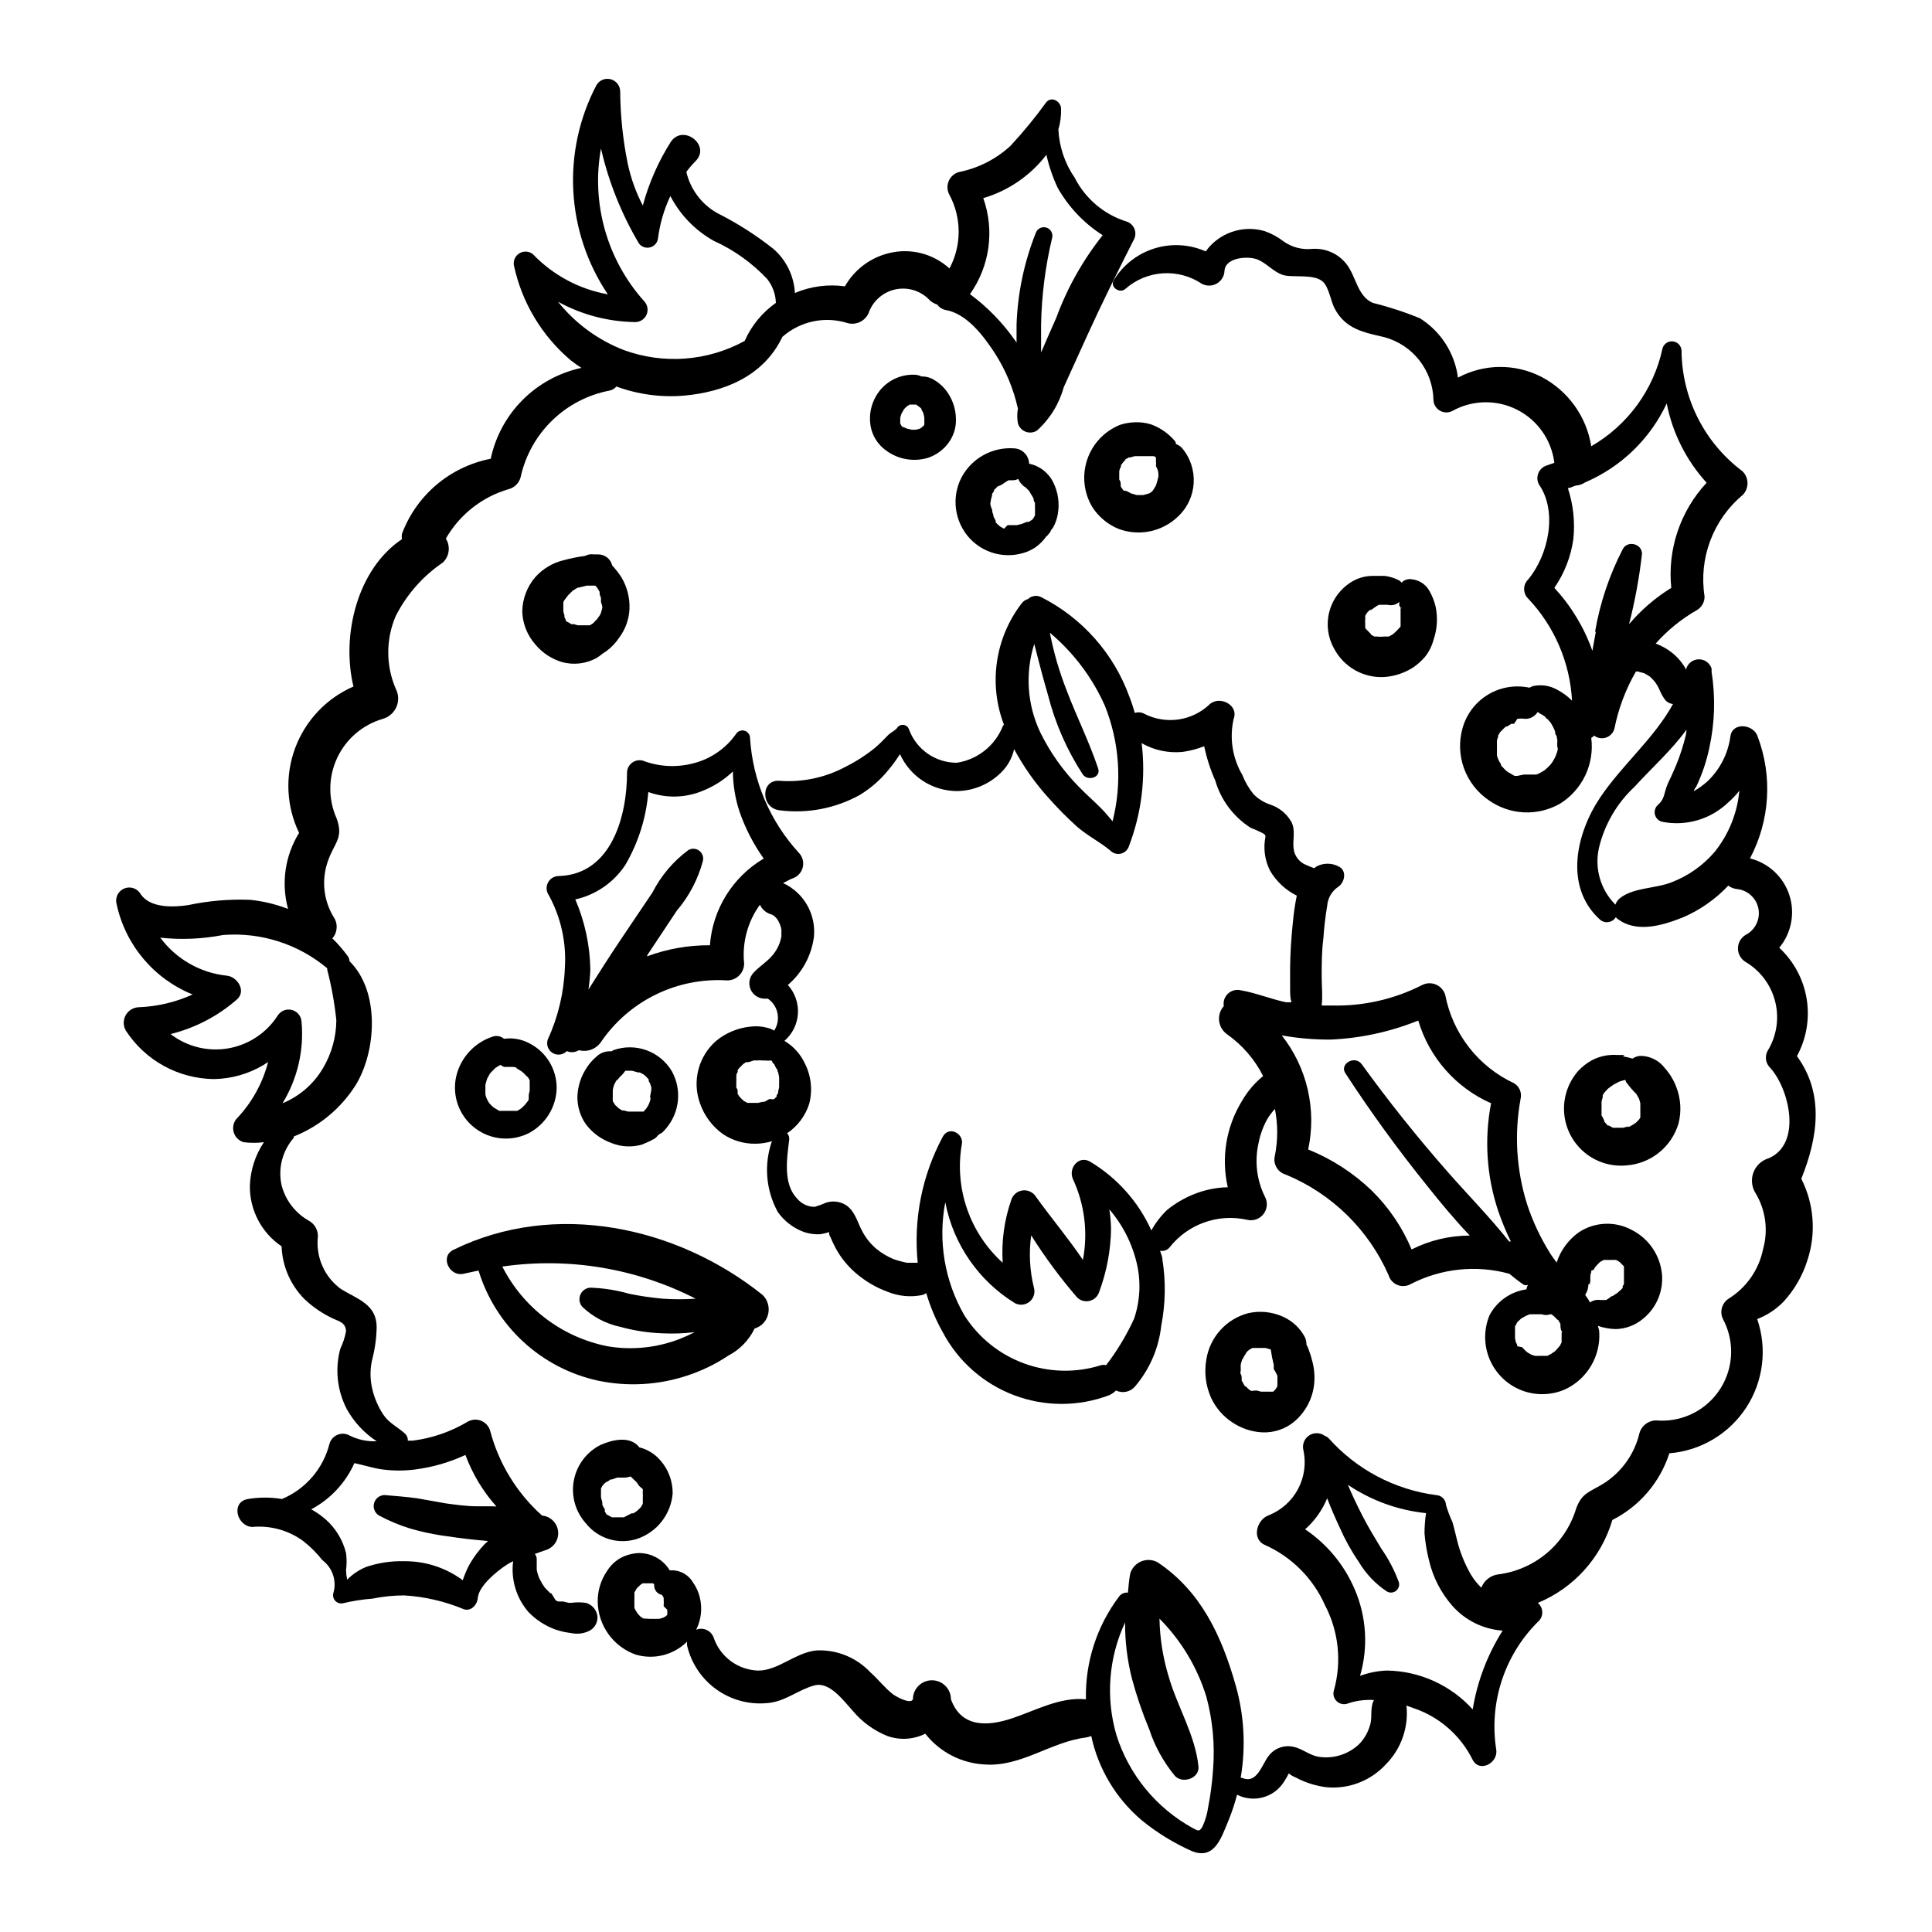
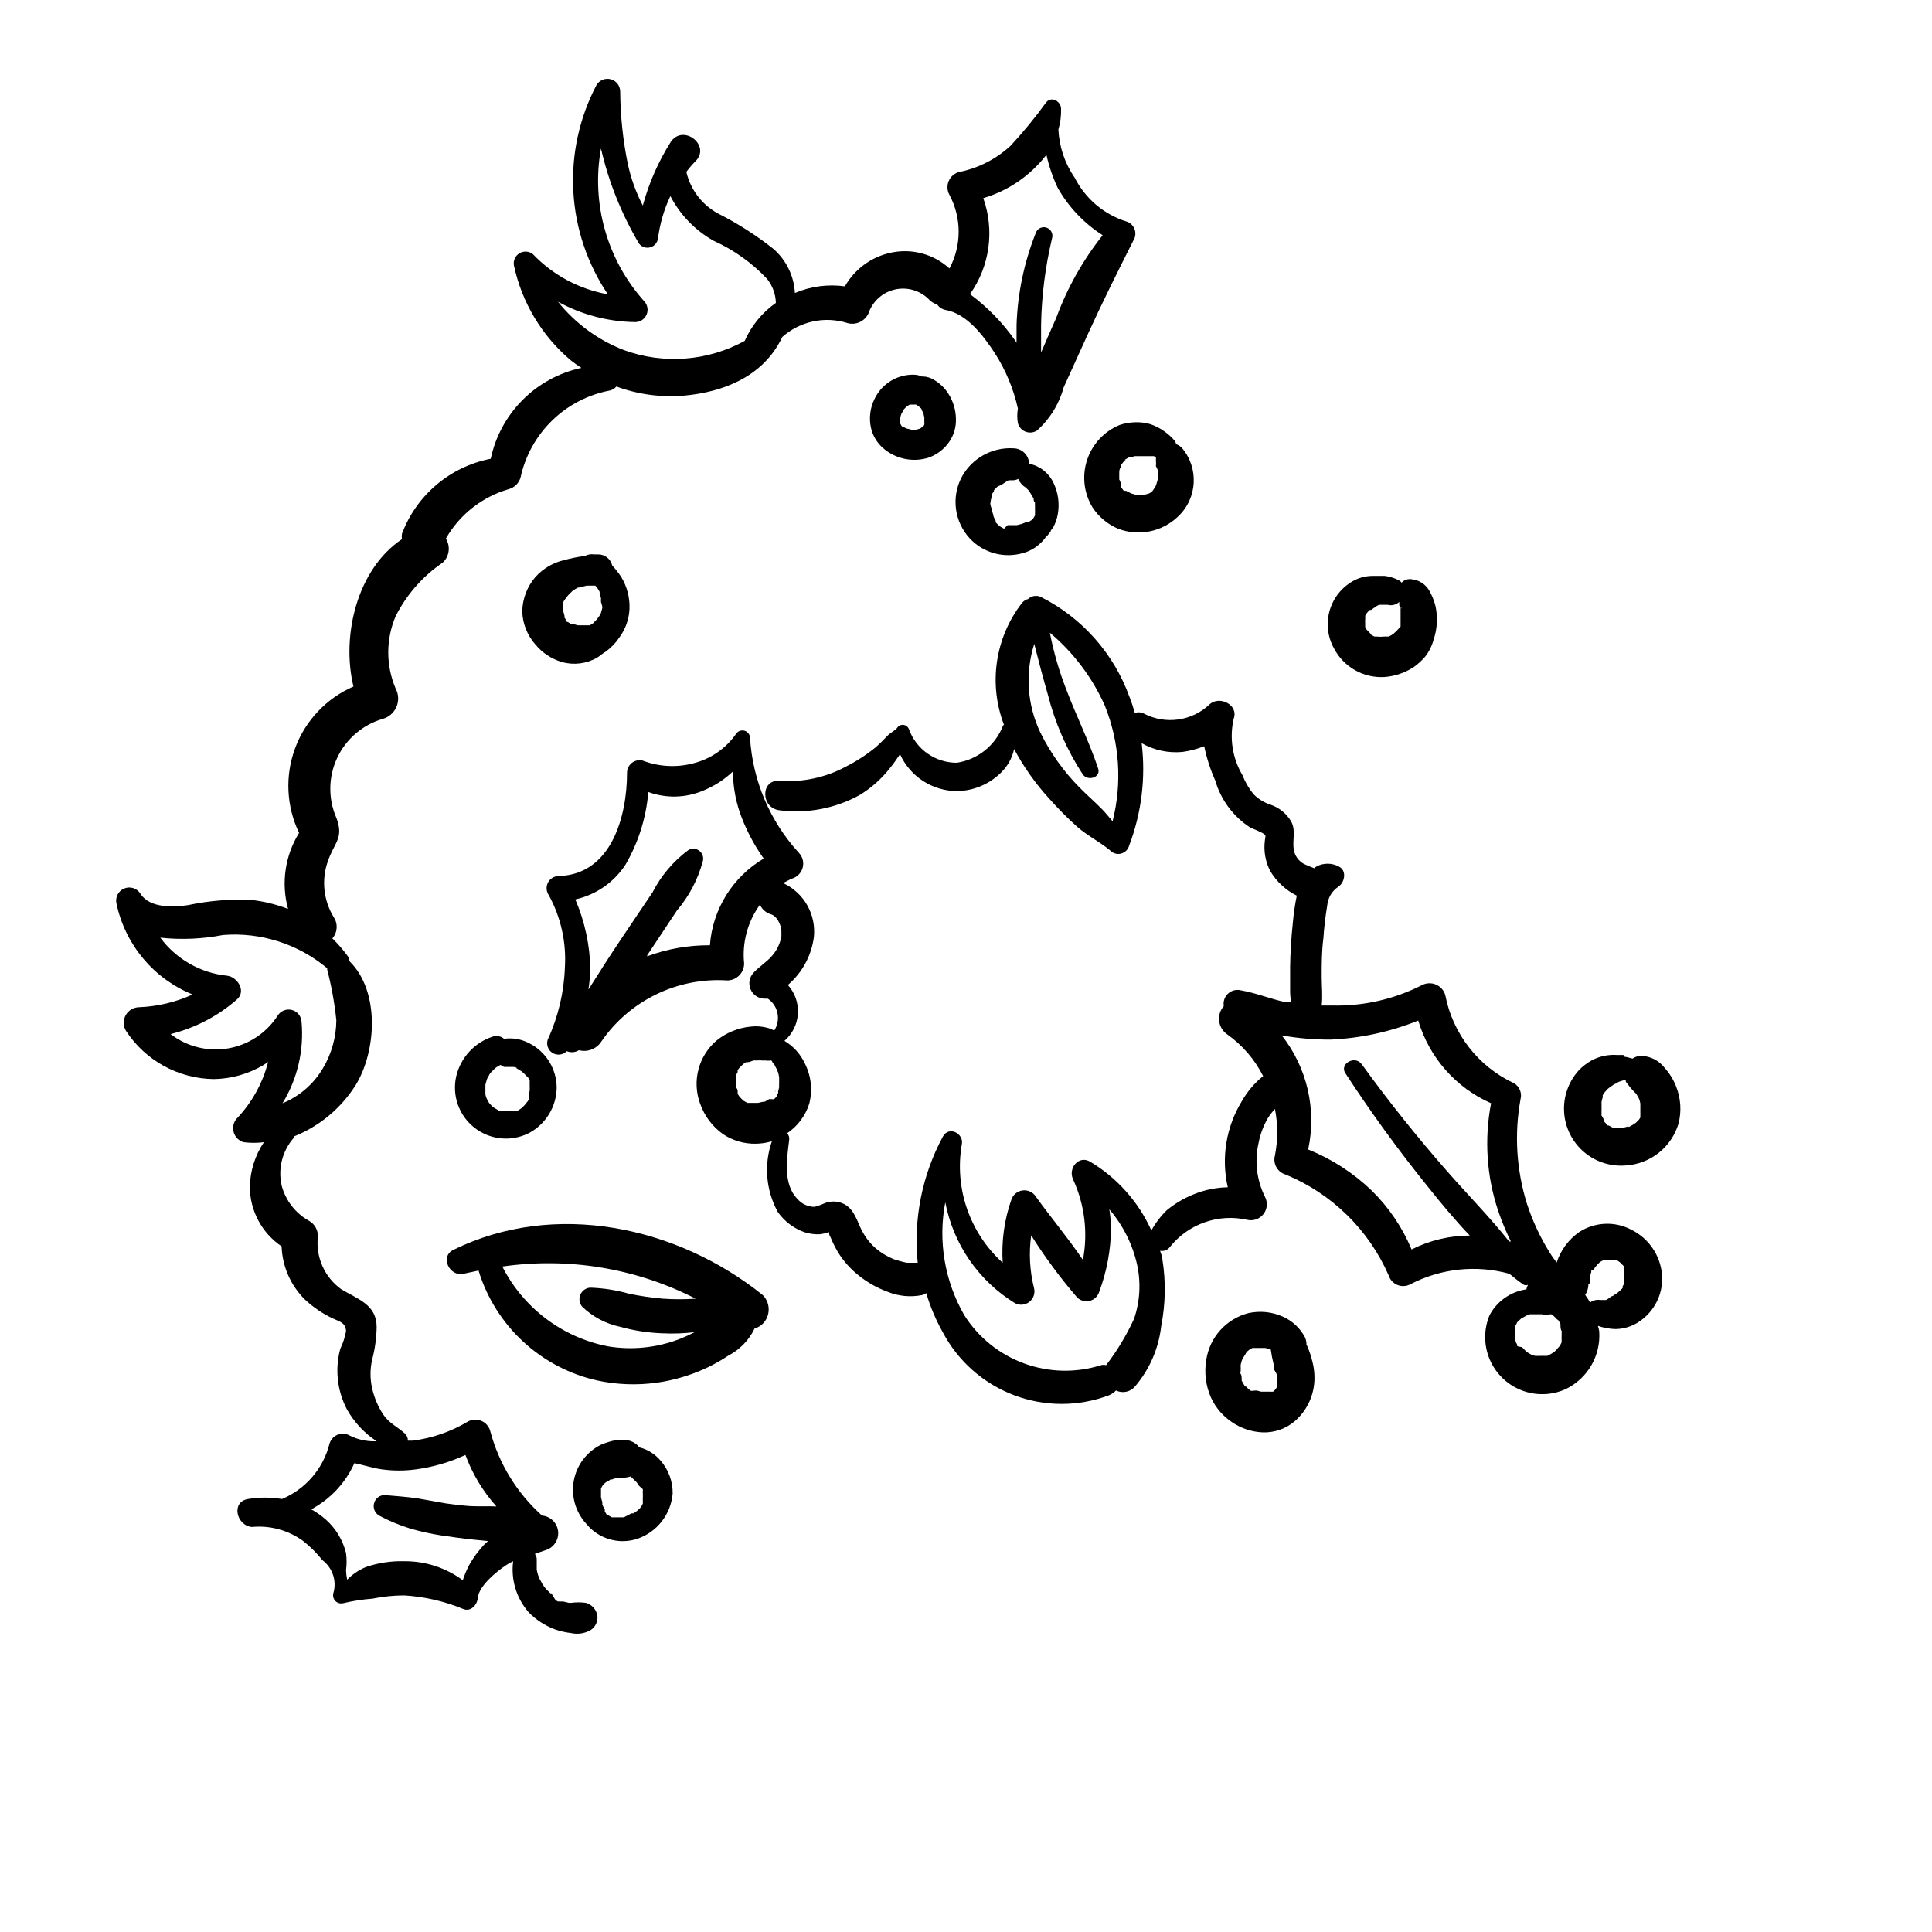
<svg xmlns="http://www.w3.org/2000/svg" fill="#000000" width="800px" height="800px" version="1.1" viewBox="144 144 512 512">
  <g>
    <path d="m294.5 309.31c-0.082-0.016-0.168-0.016-0.25 0z" />
-     <path d="m293.39 308.11h0.254c-0.062-0.148-0.168-0.273-0.301-0.355z" />
    <path d="m308.2 312.84c1.586-2.176 2.496-4.769 2.621-7.457 0.121-2.996-0.648-5.957-2.215-8.516-0.711-1.066-1.504-2.078-2.371-3.019-0.398-1.711-1.922-2.922-3.676-2.926h-1.16c-0.812-0.125-1.645 0.016-2.367 0.406-1.871 0.242-3.723 0.613-5.543 1.105-2.934 0.68-5.59 2.246-7.606 4.484-2.203 2.551-3.434 5.801-3.477 9.172 0.109 3.242 1.359 6.348 3.527 8.766 1.816 2.176 4.234 3.769 6.949 4.582 3.156 0.891 6.531 0.473 9.371-1.156 0.387-0.246 0.758-0.516 1.109-0.809 0.398-0.312 0.82-0.598 1.262-0.855 1.406-1.035 2.617-2.316 3.574-3.777zm-4.586-8.062v0.352c0 0.102-0.25 0.855-0.352 1.258-0.102 0.402-0.25 0.555-0.402 0.805-0.152 0.25-0.957 1.211-0.352 0.555v0.004c-0.262 0.328-0.547 0.629-0.855 0.906l-0.402 0.453-0.453 0.301-0.504 0.301h-2.316-0.453-0.301l-0.004 0.004c-0.375-0.078-0.746-0.176-1.109-0.301h-0.453 0.301-0.551l-0.805-0.504c-0.301 0 0 0 0 0l-0.406-0.152-0.301-0.402v-0.25l-0.301-0.453v-0.453l-0.301-1.16v-0.855-0.25l-0.004-0.004c-0.023-0.184-0.023-0.371 0-0.555-0.02 0.082-0.02 0.168 0 0.254v-0.402-0.602c0-0.352 1.16-1.715 0.301-0.605l0.957-1.258 1.16-1.16 0.754-0.504 0.754-0.402h0.25l2.016-0.504h2.266l0.352 0.352 0.008-0.004c0.297 0.418 0.566 0.855 0.805 1.309v0.453c0 0.402 0.25 0.754 0.352 1.16v1.059c0.141 0.414 0.258 0.832 0.355 1.258z" />
    <path d="m393.15 245.83c-0.547-0.477-1.137-0.898-1.766-1.258-0.859-0.496-1.828-0.773-2.82-0.809h-0.352c-0.523-0.254-1.086-0.41-1.664-0.453-4.598-0.246-8.887 2.328-10.832 6.5-1.137 2.348-1.457 5.008-0.906 7.559 0.473 2.094 1.602 3.981 3.223 5.391 3.262 2.84 7.75 3.809 11.891 2.57 2.324-0.777 4.328-2.301 5.695-4.336 1.188-1.766 1.789-3.863 1.711-5.992-0.031-2.34-0.711-4.625-1.965-6.602-0.598-0.969-1.344-1.836-2.215-2.57zm-4.18 10.531s0 0.352-0.25 0.504l-0.453 0.402h-0.008c-0.164 0.145-0.352 0.266-0.551 0.352l-0.957 0.25v0.004c-0.406 0.023-0.809 0.023-1.211 0l-1.41-0.352-0.555-0.301h-0.301l-0.352-0.352-0.352-0.605v-1.461l-0.004-0.004c0.07-0.379 0.172-0.746 0.301-1.109l0.707-1.258 0.754-0.754 0.754-0.453h1.711l0.906 0.656 0.504 0.453v0.25s0.25 0.453 0.402 0.707c0.152 0.25 0.25 0.957 0.352 1.41v1.16l0.008-0.004c0.012 0.168 0.012 0.336 0 0.504z" />
    <path d="m510.84 323.42c2.809-0.195 5.516-1.113 7.859-2.668 1.098-0.785 2.094-1.699 2.973-2.723 1.035-1.309 1.789-2.82 2.219-4.434 0.988-2.848 1.18-5.914 0.555-8.867-0.352-1.465-0.914-2.871-1.664-4.18-0.945-1.672-2.629-2.793-4.535-3.023-0.863-0.172-1.762 0.031-2.469 0.555-0.125 0.094-0.227 0.215-0.301 0.352-0.203-0.27-0.461-0.492-0.758-0.652-1.168-0.598-2.426-0.988-3.727-1.16h-3.324c-1.609 0.02-3.195 0.398-4.637 1.109-3.184 1.625-5.57 4.477-6.606 7.898s-0.633 7.117 1.113 10.238c2.574 4.902 7.769 7.856 13.301 7.555zm-5.039-16.273 0.453-0.707 0.402-0.453 0.004 0.004c0.246-0.207 0.48-0.426 0.703-0.656l-0.301 0.301h0.301l1.512-1.059 0.605-0.301h2.266c1.086 0.293 2.246 0.008 3.074-0.754v0.707c0 0.25 0 0.453 0.352 0.656 0.352 0.203 0.453 0.805 0 0-0.453-0.805 0 0 0 0.25v0.707 0.656 0.453 1.562-0.004c-0.023 0.113-0.023 0.234 0 0.352v0.707 0.453l-0.301 0.352c-0.5 0.574-1.039 1.113-1.613 1.613l-0.555 0.352-0.656 0.352h-1.211 0.004c-0.652 0.078-1.312 0.078-1.965 0h-0.605c0.301 0 0 0 0 0h-0.504 0.453l-0.605-0.352v0.25-0.25c-0.301 0-0.504-0.453 0 0h0.004c-0.195-0.141-0.363-0.312-0.504-0.504l-1.312-1.359c-0.02-0.117-0.02-0.238 0-0.355-0.027-0.266-0.027-0.535 0-0.805-0.051-0.418-0.051-0.84 0-1.258v-0.91z" />
    <path d="m577.24 441.46c-0.754 0.453-0.352 0.301 0 0z" />
    <path d="m574.07 423.58h-1.613c-0.555-0.051-1.109-0.051-1.664 0-1.762 0.125-3.481 0.625-5.039 1.461-1.246 0.699-2.387 1.582-3.375 2.617-2.738 3.027-4.137 7.035-3.875 11.109 0.262 4.07 2.16 7.867 5.262 10.52 3.102 2.652 7.144 3.938 11.211 3.562 3.168-0.219 6.195-1.406 8.672-3.394 2.477-1.992 4.285-4.691 5.184-7.738 0.809-3.211 0.594-6.59-0.605-9.676-0.707-1.852-1.75-3.559-3.074-5.035-0.367-0.484-0.789-0.926-1.258-1.312-1.34-1.109-3-1.762-4.738-1.863-0.895-0.062-1.785 0.188-2.519 0.707-0.859-0.254-1.734-0.457-2.617-0.605 0 0 0.957-0.254 0.051-0.352zm0.402 6.648h0.352c0 0.25 0 0.555 0.301 0.754v0.004c0.746 1.051 1.59 2.027 2.519 2.922l0.707 1.258c0.148 0.41 0.266 0.832 0.352 1.262v-0.402 0.605-0.004c-0.016 0.152-0.016 0.305 0 0.453v1.109c-0.023 0.117-0.023 0.234 0 0.352v0.402c0.031 0.117 0.031 0.238 0 0.355v0.352c0.016 0.117 0.016 0.234 0 0.352v-0.352c0.008 0.168 0.008 0.336 0 0.504l-0.352 0.555-0.805 0.805-0.555 0.402-1.258 0.707h-0.453l0.605-0.352-0.605 0.301-1.16 0.301h-2.672l-1.109-0.605h-0.301l-0.555-0.656v0.004c-0.086-0.117-0.188-0.219-0.301-0.301v-0.25l-0.355-0.758s-0.25-0.453-0.402-0.707c-0.152-0.25 0 0 0-0.301v-0.402c-0.023-0.203-0.023-0.406 0-0.605v-0.656-1.211 0.004c-0.023-0.137-0.023-0.273 0-0.406 0.047-0.398 0.148-0.785 0.301-1.156v-0.605l0.402-0.656 0.906-1.008 0.504-0.402 0.656-0.453c1.008-0.773 1.16-0.875 0.453-0.301l1.359-0.754 0.754-0.25z" />
    <path d="m578.95 438.69v-0.402c-0.016 0.199-0.016 0.402 0 0.605z" />
    <path d="m490.23 500.36c0.012-0.676-0.125-1.348-0.402-1.965-1.289-2.441-3.367-4.375-5.894-5.488-2.863-1.277-6.062-1.594-9.121-0.91-2.859 0.746-5.438 2.312-7.414 4.504-1.98 2.195-3.273 4.922-3.719 7.84-0.586 3.41-0.148 6.918 1.262 10.078 1.223 2.641 3.16 4.891 5.59 6.5 2.359 1.602 5.113 2.527 7.961 2.668 3.211 0.152 6.352-0.949 8.766-3.074 2.914-2.582 4.719-6.191 5.039-10.074 0.152-2.019-0.051-4.047-0.605-5.996-0.207-0.875-0.477-1.73-0.805-2.57-0.156-0.527-0.379-1.035-0.656-1.512zm-7.707 8.262v0.855 0.004c0.031 0.133 0.031 0.27 0 0.402 0.023 0.203 0.023 0.402 0 0.605-0.023 0.285-0.023 0.57 0 0.855l-0.25 0.453h-0.004c-0.105 0.203-0.242 0.391-0.402 0.555l-0.453 0.453h-0.301c-0.117 0.031-0.238 0.031-0.355 0h-2.164-0.402l-1.109-0.301h-0.301l-1.211 0.102-0.605-0.402c-0.301-0.301-0.605-0.555-0.906-0.906v0.25s-0.301-0.402-0.402-0.605-0.402-0.754-0.605-1.059c0.023-0.199 0.023-0.402 0-0.605 0-0.352 0-0.754-0.25-1.16-0.25-0.402 0-0.555 0-0.855v-0.805c-0.031-0.117-0.031-0.238 0-0.352-0.023-0.152-0.023-0.305 0-0.453 0.094-0.426 0.211-0.848 0.352-1.262 0 0 0.301-0.605 0.504-0.906s0.453-0.656 0.605-1.008l0.352-0.402 0.555-0.453 0.754-0.402h3.379c-1.359 0-0.352 0 0 0l1.461 0.402h-0.004c0.195 1.391 0.465 2.769 0.809 4.133-0.023 0.352-0.023 0.703 0 1.055 0.375 0.574 0.695 1.184 0.957 1.816z" />
    <path d="m475.17 512.35s0.656 0.352 0 0z" />
    <path d="m480.05 513.61h0.352s0.203-0.254-0.352 0z" />
    <path d="m482.42 509.98c-0.051-0.148-0.051-0.309 0-0.453 0 0-0.051 0.102 0 0.453z" />
-     <path d="m473.35 504.19c0.453-0.656 0-0.402 0 0z" />
    <path d="m474.16 511.34c-0.352-0.605 0 0 0 0z" />
    <path d="m472.9 505.8v0.453c0 0.152 0.051 0.203 0-0.453z" />
    <path d="m319.39 572.91 0.25-0.301-0.301 0.301z" />
    <path d="m320.8 570.94c-0.008-0.086-0.008-0.168 0-0.254v0.254z" />
    <path d="m311.68 568.62c-0.02 0.164-0.02 0.336 0 0.504v-0.555z" />
    <path d="m312.99 571.7c-0.453-0.754 0 0 0 0z" />
    <path d="m346.09 436.17h0.453c-0.555-0.051-0.602 0-0.453 0z" />
    <path d="m349.32 433.45c0.301-0.457 0.301-0.859 0 0z" />
    <path d="m339.54 434.56 0.402 0.402-0.402-0.453z" />
    <path d="m299.24 568.77c-1.289-0.176-2.594-0.176-3.883 0h-0.301-0.301l-1.461-0.352h-0.707c-0.234-0.027-0.469-0.027-0.703 0l-0.656-0.352-1.109-1.816c-0.082-0.008-0.168-0.008-0.25 0l-1.059-1.059-0.504-0.555v0.004c-0.105-0.191-0.223-0.379-0.352-0.555-0.164-0.199-0.301-0.422-0.406-0.656-0.25-0.402-0.453-0.855-0.707-1.309h0.004c-0.062-0.242-0.148-0.48-0.254-0.707-0.141-0.461-0.258-0.934-0.352-1.41 0.016-0.184 0.016-0.371 0-0.555v-0.504-1.613 0.004c0.035-0.551-0.145-1.094-0.504-1.512 1.008-0.352 1.965-0.754 2.973-1.059 2.113-0.695 3.449-2.781 3.191-4.992-0.258-2.211-2.031-3.934-4.25-4.129-6.68-5.984-11.465-13.797-13.754-22.469-0.344-1.203-1.223-2.184-2.383-2.652-1.16-0.473-2.473-0.387-3.562 0.234-4.469 2.672-9.445 4.387-14.609 5.039h-1.262c0.047-0.703-0.23-1.391-0.754-1.863-1.965-1.812-4.231-2.769-5.742-5.039-1.41-2.137-2.418-4.508-2.973-7.004-0.555-2.473-0.555-5.035 0-7.508 0.75-2.828 1.156-5.738 1.207-8.664 0-6.047-5.039-7.406-9.422-10.078-2.176-1.574-3.894-3.703-4.973-6.168-1.082-2.461-1.484-5.168-1.172-7.836 0.023-1.68-0.863-3.242-2.316-4.082-3.625-2.008-6.266-5.41-7.305-9.422-1-4.473 0.199-9.148 3.223-12.594 0.016-0.117 0.016-0.234 0-0.352 6.785-2.695 12.535-7.477 16.426-13.656 5.492-8.969 6.449-24.887-1.664-32.797-0.008-0.512-0.184-1.008-0.504-1.41-1.211-1.656-2.559-3.207-4.031-4.637 1.383-1.582 1.531-3.898 0.352-5.641-2.707-4.438-3.281-9.855-1.559-14.762 1.715-5.039 4.281-6.098 2.316-11.438-2.258-5.094-2.199-10.918 0.156-15.969 2.359-5.051 6.781-8.832 12.137-10.379 1.621-0.469 2.941-1.645 3.598-3.199 0.656-1.555 0.574-3.324-0.223-4.812-2.617-6.129-2.617-13.062 0-19.195 2.891-5.719 7.188-10.609 12.496-14.207 1.75-1.652 2.086-4.312 0.805-6.348 3.637-6.356 9.598-11.051 16.625-13.098 1.543-0.398 2.754-1.59 3.176-3.125 1.246-5.742 4.156-10.988 8.367-15.082 4.211-4.094 9.539-6.856 15.312-7.941 0.668-0.16 1.27-0.531 1.711-1.059 5.731 2.106 11.852 2.93 17.938 2.418 10.531-0.957 20.555-5.039 25.594-14.66l0.453-0.906c4.746-4.195 11.352-5.574 17.379-3.629 2.469 0.617 4.984-0.832 5.695-3.273 1.289-3.039 4.035-5.211 7.289-5.762 3.254-0.551 6.566 0.594 8.781 3.039 0.562 0.48 1.211 0.84 1.914 1.059 0.5 0.727 1.258 1.23 2.117 1.41 5.691 0.957 10.078 6.801 13.148 11.488 2.879 4.488 4.941 9.453 6.098 14.66-0.227 1.285-0.227 2.598 0 3.879 0.281 1.027 1.035 1.859 2.027 2.246 0.988 0.387 2.106 0.281 3.008-0.281 3.426-3.062 5.894-7.051 7.106-11.484l6.246-13.754c3.879-8.516 8.062-16.93 12.242-25.191 0.562-0.91 0.66-2.035 0.262-3.027-0.395-0.992-1.242-1.738-2.277-2.012-5.875-1.883-10.754-6.039-13.551-11.539-2.613-3.773-4.113-8.207-4.332-12.793 0.531-1.801 0.77-3.672 0.703-5.543 0-1.812-2.469-3.426-3.93-1.664-2.918 4.035-6.082 7.887-9.469 11.539-3.84 3.539-8.582 5.945-13.703 6.953-1.219 0.359-2.207 1.254-2.688 2.43-0.48 1.176-0.402 2.504 0.219 3.613 3.25 6.094 3.25 13.406 0 19.5-4.312-3.938-10.301-5.465-15.973-4.082-4.965 1.188-9.215 4.379-11.738 8.816-4.496-0.617-9.074-0.008-13.25 1.762-0.238-4.504-2.293-8.723-5.695-11.688-4.586-3.633-9.531-6.789-14.762-9.422-4.203-2.312-7.227-6.305-8.312-10.98 0.738-1 1.547-1.941 2.418-2.824 4.231-4.18-3.324-10.078-6.602-5.039l0.004 0.004c-3.277 5.191-5.758 10.848-7.356 16.777-1.816-3.484-3.156-7.195-3.981-11.035-1.289-6.32-1.965-12.746-2.016-19.195-0.012-1.523-1.043-2.848-2.516-3.238-1.469-0.387-3.019 0.258-3.781 1.574-4.539 8.652-6.652 18.371-6.121 28.129 0.535 9.754 3.691 19.184 9.145 27.293-7.578-1.348-14.531-5.074-19.852-10.633-1.012-0.816-2.426-0.922-3.551-0.258-1.121 0.66-1.715 1.949-1.488 3.231 2.106 9.844 7.422 18.703 15.117 25.191 0.906 0.707 1.812 1.359 2.769 1.965-5.902 1.27-11.312 4.215-15.574 8.488-4.266 4.273-7.203 9.688-8.457 15.594-10.77 2.09-19.68 9.625-23.527 19.902-0.074 0.465-0.074 0.941 0 1.41-11.84 7.91-16.121 25.492-12.848 39.047v-0.004c-7.16 3.117-12.738 9.016-15.457 16.332-2.719 7.32-2.34 15.43 1.047 22.461-3.731 6.019-4.789 13.32-2.922 20.152-3.234-1.25-6.625-2.066-10.074-2.418-5.516-0.207-11.031 0.266-16.426 1.41-3.68 0.555-10.078 0.906-12.594-2.973-0.887-1.492-2.738-2.102-4.34-1.426-1.598 0.672-2.457 2.422-2.012 4.098 2.324 10.844 9.871 19.828 20.152 23.98-4.469 2.035-9.297 3.184-14.207 3.375-1.449 0.031-2.781 0.816-3.504 2.074-0.723 1.262-0.73 2.809-0.02 4.074 5.125 7.934 13.879 12.773 23.324 12.898 4.652-0.062 9.203-1.352 13.199-3.731l1.211-0.805c-1.457 5.68-4.356 10.887-8.414 15.113-0.809 1.008-1.062 2.352-0.68 3.582 0.383 1.234 1.355 2.195 2.594 2.566 1.789 0.227 3.602 0.227 5.391 0-2.332 3.477-3.625 7.551-3.727 11.738-0.008 6.359 3.144 12.305 8.414 15.867 0.188 5.297 2.383 10.324 6.144 14.059 2.188 2.059 4.688 3.758 7.406 5.039 1.664 0.805 3.426 1.059 3.527 3.375-0.289 1.605-0.797 3.164-1.512 4.633-1.465 5.367-0.852 11.086 1.711 16.023 1.91 3.438 4.625 6.359 7.91 8.512-2.473 0.129-4.941-0.395-7.152-1.508-0.977-0.555-2.152-0.633-3.195-0.211-1.039 0.426-1.828 1.297-2.144 2.375-1.66 6.598-6.324 12.027-12.598 14.66-2.984-0.5-6.031-0.5-9.016 0-4.535 0.754-3.074 7.055 1.059 7.406 4.859-0.465 9.723 0.879 13.652 3.781 1.867 1.477 3.559 3.168 5.039 5.035 2.699 2.031 3.844 5.531 2.871 8.766-0.18 0.738 0.035 1.516 0.57 2.051 0.535 0.535 1.312 0.75 2.047 0.57 2.551-0.605 5.144-1.012 7.762-1.207 2.766-0.566 5.586-0.852 8.41-0.859 5.406 0.328 10.719 1.551 15.719 3.629 1.965 0.754 3.629-1.16 3.777-2.922 0.25-3.223 5.039-7.106 7.656-8.816h0.004c0.551-0.359 1.121-0.676 1.715-0.957-0.637 4.902 0.867 9.84 4.129 13.551 1.969 2.016 4.359 3.562 7.004 4.535 1.371 0.473 2.789 0.793 4.231 0.957 1.711 0.379 3.5 0.129 5.039-0.707 1.367-0.809 2.117-2.352 1.914-3.93-0.277-1.625-1.477-2.945-3.07-3.375zm105.34-372.26c6.652-1.965 12.508-5.988 16.727-11.488 0.672 3.004 1.668 5.926 2.973 8.715 2.887 5.117 6.988 9.441 11.941 12.598-5.238 6.586-9.387 13.965-12.293 21.863-1.359 3.074-2.719 6.144-4.031 9.219v-7.356c0.141-7.738 1.121-15.441 2.922-22.973 0.336-1.211-0.375-2.461-1.586-2.797-1.211-0.332-2.461 0.379-2.797 1.586-3.051 7.715-4.754 15.895-5.039 24.184v4.785 0.004c-0.082-0.18-0.184-0.348-0.301-0.504-3.312-4.762-7.379-8.949-12.043-12.395 5.25-7.402 6.566-16.895 3.527-25.441zm-112.7 27.457c6.289 3.449 13.328 5.301 20.504 5.391 1.305-0.02 2.473-0.809 2.977-2.012 0.5-1.203 0.242-2.59-0.66-3.531-9.848-11-14.066-25.93-11.438-40.457 2.039 8.867 5.438 17.363 10.078 25.191 0.703 0.91 1.887 1.305 2.996 0.992 1.105-0.309 1.914-1.258 2.043-2.402 0.496-3.879 1.602-7.652 3.273-11.184 2.598 5.004 6.609 9.141 11.539 11.887 5.316 2.402 10.109 5.828 14.105 10.078 1.441 1.809 2.254 4.035 2.316 6.348-3.617 2.547-6.477 6.027-8.262 10.078-9.832 5.387-21.512 6.266-32.043 2.418-6.84-2.652-12.852-7.066-17.43-12.797zm-102.68 194.07c6.512-1.605 12.543-4.75 17.586-9.168 2.621-2.316 0-6.047-2.621-6.297v-0.004c-7.051-0.719-13.469-4.379-17.684-10.074 5.547 0.594 11.148 0.359 16.625-0.707 10.004-0.797 19.918 2.371 27.609 8.816v0.355c1.137 4.398 1.945 8.879 2.418 13.398-0.027 4.473-1.246 8.852-3.527 12.699-2.461 4.195-6.231 7.469-10.73 9.32 3.949-6.461 5.719-14.023 5.039-21.566-0.066-1.488-1.086-2.762-2.523-3.152s-2.965 0.191-3.773 1.441c-2.957 4.621-7.719 7.785-13.121 8.727-5.406 0.938-10.953-0.438-15.297-3.789zm84.844 125.14h-3.727c-2.719 0-5.391-0.402-8.113-0.754l-7.66-1.359c-2.871-0.402-5.742-0.605-8.613-0.855v-0.004c-1.316 0.012-2.461 0.895-2.801 2.164-0.344 1.273 0.207 2.613 1.34 3.277 2.621 1.398 5.371 2.547 8.211 3.426 2.68 0.781 5.406 1.387 8.164 1.816 2.973 0.453 5.945 0.855 8.918 1.16l3.578 0.352-0.805 0.707-0.004-0.004c-1.719 1.797-3.195 3.812-4.383 5.996-0.586 1.191-1.09 2.418-1.512 3.68-4.488-3.324-9.934-5.094-15.52-5.039-3.418-0.094-6.832 0.418-10.074 1.512-1.891 0.773-3.606 1.922-5.039 3.375-0.18-0.828-0.281-1.672-0.301-2.519 0.199-1.504 0.199-3.031 0-4.535-0.844-3.402-2.688-6.473-5.289-8.816-1.207-1.062-2.527-1.992-3.93-2.769 5.062-2.699 9.086-7.008 11.434-12.242 2.469 0.504 5.039 1.359 7.356 1.664v-0.004c2.961 0.402 5.961 0.402 8.918 0 4.551-0.602 8.984-1.895 13.148-3.828 1.859 5.027 4.644 9.656 8.215 13.652z" />
    <path d="m565.95 480.91 0.301-0.301z" />
    <path d="m565.6 481.97c0.027 0.168 0.027 0.336 0 0.504 0.039-0.219 0.039-0.438 0-0.656z" />
    <path d="m464.44 330.77c-2.266 2.109-5.125 3.473-8.188 3.902-3.062 0.434-6.184-0.086-8.945-1.48-0.777-0.453-1.715-0.543-2.566-0.254-0.402-1.41-0.855-2.82-1.41-4.231h-0.004c-4.148-11.512-12.551-20.992-23.477-26.5-1.145-0.543-2.508-0.32-3.426 0.551-0.637 0.168-1.203 0.539-1.613 1.059-7.113 9.195-8.91 21.441-4.734 32.297 0 0-0.301 0-0.352 0.402-2.066 5.125-6.68 8.781-12.141 9.621-5.68 0.023-10.762-3.527-12.699-8.867-0.219-0.629-0.777-1.078-1.438-1.164-0.66-0.082-1.312 0.211-1.684 0.762-0.402 0.656-1.715 1.258-2.367 1.914-0.656 0.656-2.215 2.316-3.477 3.375-2.418 1.953-5.035 3.644-7.812 5.039-5.371 2.879-11.453 4.172-17.531 3.727-5.039-0.402-5.039 7.203 0 7.809v0.004c7.359 0.945 14.824-0.484 21.312-4.082 3.059-1.871 5.754-4.277 7.961-7.106 0.957-1.16 1.812-2.418 2.672-3.68l-0.004 0.004c1.316 2.906 3.441 5.375 6.121 7.109 2.68 1.73 5.801 2.656 8.992 2.664 4.441-0.062 8.676-1.875 11.789-5.039 1.676-1.668 2.832-3.785 3.328-6.094 2.539 4.727 5.652 9.129 9.27 13.098 2.344 2.637 4.832 5.144 7.457 7.508 2.719 2.367 5.996 3.981 8.715 6.246 0.738 0.785 1.844 1.113 2.891 0.852 1.043-0.262 1.867-1.07 2.148-2.113 3.293-8.645 4.434-17.965 3.324-27.152 3.285 1.871 7.07 2.68 10.832 2.316 1.969-0.27 3.894-0.777 5.742-1.512 0.645 3.121 1.625 6.16 2.922 9.07 1.5 5.18 4.828 9.637 9.371 12.543 1.086 0.41 2.144 0.879 3.176 1.41 1.059 0.656 0.754 0.656 0.605 1.965-0.355 2.769 0.137 5.578 1.41 8.062 1.668 2.82 4.117 5.094 7.051 6.551-0.492 2.41-0.844 4.852-1.059 7.305-0.402 3.828-0.656 7.707-0.707 11.586v5.844c0 1.16 0 2.367 0.352 3.527h-1.41c-4.082-0.855-7.91-2.469-11.992-3.176l0.004 0.004c-1.203-0.309-2.484 0.016-3.398 0.859-0.918 0.844-1.344 2.094-1.133 3.32-0.953 1.07-1.402 2.496-1.238 3.918 0.164 1.426 0.926 2.711 2.094 3.539 4.051 2.852 7.34 6.66 9.57 11.082-2.277 1.848-4.188 4.106-5.641 6.652-4.176 6.828-5.516 15.02-3.727 22.82-3.059 0.059-6.082 0.676-8.918 1.816-2.606 1.031-5.035 2.461-7.207 4.231-1.637 1.582-3.027 3.398-4.129 5.391-3.41-7.57-9.055-13.914-16.172-18.188-3.074-1.863-5.945 1.715-4.586 4.637 3.078 6.672 3.992 14.141 2.621 21.359-3.879-5.742-8.465-11.184-12.445-16.727-0.75-1.207-2.141-1.863-3.551-1.68-1.41 0.184-2.582 1.176-3 2.535-1.855 5.336-2.625 10.988-2.266 16.629-8.754-7.914-12.844-19.762-10.832-31.391 0.605-2.769-3.375-5.039-5.039-2.016v0.004c-5.496 10.219-7.812 21.852-6.648 33.402h-2.875c-1.195-0.238-2.375-0.559-3.523-0.957-1.719-0.707-3.316-1.676-4.738-2.875-1.598-1.406-2.902-3.117-3.828-5.035-1.059-2.066-1.762-5.039-4.281-6.551-1.539-0.859-3.363-1.043-5.039-0.504-0.98 0.441-1.988 0.812-3.023 1.109-1.766 0.004-3.441-0.77-4.582-2.117-3.879-3.93-2.769-10.68-2.168-15.668 0.086-0.625-0.117-1.258-0.555-1.715 2.766-1.855 4.824-4.586 5.844-7.758 0.949-3.574 0.555-7.375-1.109-10.68-1.16-2.519-3.055-4.629-5.441-6.047 2.113-1.824 3.402-4.426 3.57-7.215 0.172-2.785-0.789-5.523-2.66-7.598 3.801-3.246 6.262-7.789 6.902-12.746 0.594-6.004-2.68-11.73-8.164-14.258 0.805-0.402 1.562-0.855 2.418-1.211v0.004c1.367-0.426 2.418-1.523 2.777-2.91 0.359-1.387-0.023-2.859-1.012-3.891-7.684-8.379-12.254-19.137-12.949-30.48-0.023-0.891-0.629-1.66-1.488-1.895-0.859-0.23-1.77 0.129-2.238 0.887-2.754 3.91-6.84 6.688-11.488 7.809-4.371 1.113-8.984 0.848-13.199-0.758-1-0.266-2.066-0.051-2.887 0.582-0.82 0.629-1.301 1.609-1.297 2.644 0 11.336-4.031 26.902-18.035 27.355-1.203-0.02-2.32 0.633-2.891 1.691-0.574 1.062-0.508 2.352 0.172 3.348 3.227 5.879 4.711 12.555 4.281 19.246-0.242 6.582-1.781 13.055-4.535 19.043-0.457 1.34 0.078 2.82 1.285 3.559 1.211 0.734 2.769 0.535 3.754-0.484 1.051 0.449 2.254 0.355 3.223-0.254 2.211 0.594 4.555-0.277 5.844-2.164 7.484-10.969 20.203-17.176 33.453-16.324 1.191 0 2.332-0.473 3.172-1.312 0.84-0.844 1.312-1.984 1.312-3.172-0.57-5.527 0.918-11.07 4.184-15.566 0.535 1.152 1.516 2.043 2.719 2.469 0.434 0.098 0.832 0.305 1.16 0.602 0.531 0.449 0.945 1.02 1.207 1.664 0.402 0.754 0 0 0.301 0.707h0.004c0.152 0.387 0.254 0.793 0.301 1.207v0.855 0.855 0.004c-0.32 1.859-1.137 3.602-2.367 5.035-1.512 1.812-3.527 2.973-5.039 4.637-1.082 1.168-1.387 2.856-0.781 4.328s2.012 2.457 3.602 2.523h1.008c2.75 1.91 3.488 5.656 1.664 8.465-0.516-0.316-1.078-0.555-1.664-0.707-1.488-0.418-3.047-0.539-4.582-0.352-3.324 0.324-6.481 1.621-9.07 3.727-2.324 2.004-3.984 4.668-4.758 7.641-0.773 2.969-0.625 6.102 0.426 8.988 1.129 3.262 3.242 6.094 6.047 8.109 2.57 1.73 5.613 2.629 8.715 2.57 1.449-0.016 2.891-0.238 4.281-0.656-2.156 6.188-1.59 13 1.562 18.742 1.73 2.457 4.176 4.32 7.004 5.34 1.395 0.461 2.867 0.648 4.332 0.555 0.77-0.129 1.527-0.316 2.266-0.555 0 0.402 0 0.855 0.352 1.309h0.004c0.547 1.34 1.184 2.633 1.914 3.883 1.438 2.367 3.277 4.465 5.441 6.195 2.34 1.898 4.977 3.398 7.809 4.434 2.906 1.184 6.094 1.48 9.168 0.855 0.379-0.105 0.738-0.277 1.059-0.504 1.066 3.613 2.535 7.098 4.383 10.379 4.055 7.672 10.773 13.602 18.891 16.672 8.117 3.07 17.074 3.074 25.191 0.004 0.68-0.301 1.297-0.727 1.816-1.258 1.723 0.844 3.801 0.41 5.039-1.059 3.875-4.539 6.297-10.141 6.949-16.07 1.137-5.816 1.242-11.785 0.305-17.637 0-0.754-0.402-1.512-0.605-2.266 0.969 0.203 1.969-0.168 2.57-0.957 2.383-3.008 5.566-5.281 9.184-6.562 3.617-1.285 7.523-1.523 11.27-0.691 1.633 0.41 3.356-0.188 4.383-1.523 1.027-1.332 1.164-3.148 0.355-4.625-2.176-4.402-2.762-9.422-1.664-14.207 0.445-2.324 1.281-4.555 2.469-6.598 0.551-0.859 1.176-1.668 1.863-2.418 0.805 4.074 0.805 8.266 0 12.34-0.582 2.168 0.668 4.406 2.82 5.039 12.223 5.023 22.012 14.598 27.309 26.703 0.352 1.16 1.207 2.106 2.332 2.562 1.125 0.461 2.394 0.387 3.461-0.195 8.074-4.188 17.43-5.18 26.199-2.769 1.258 1.008 2.519 2.066 3.828 2.922 0.348 0.172 0.758 0.172 1.109 0-0.211 0.375-0.348 0.785-0.402 1.207-4.168 0.59-7.801 3.137-9.777 6.852-1.562 3.754-1.551 7.977 0.039 11.719 1.586 3.742 4.617 6.688 8.398 8.172 3.785 1.48 8.008 1.375 11.715-0.289 2.816-1.355 5.168-3.512 6.758-6.203 1.586-2.691 2.34-5.793 2.16-8.914 0-0.555-0.25-1.109-0.352-1.664v0.004c1.523 0.531 3.121 0.82 4.734 0.855 2.641-0.062 5.184-1.023 7.207-2.723 3.535-2.848 5.422-7.266 5.035-11.789-0.469-5.055-3.516-9.512-8.059-11.789-4.398-2.352-9.73-2.121-13.906 0.605-2.805 1.969-4.891 4.801-5.945 8.062-0.605-0.855-1.309-1.715-1.863-2.672-2.512-4.023-4.523-8.336-5.996-12.848-2.82-8.992-3.41-18.539-1.711-27.809 0.418-1.621-0.281-3.32-1.715-4.184-9.477-4.414-16.258-13.109-18.238-23.375-0.355-1.234-1.246-2.246-2.422-2.762-1.176-0.516-2.523-0.484-3.672 0.09-7.398 3.781-15.625 5.652-23.934 5.441h-2.719c0.301-2.57 0-5.039 0-7.758 0-3.324 0-6.602 0.453-10.078v0.004c0.191-2.887 0.527-5.762 1.008-8.617 0.16-2.047 1.258-3.906 2.973-5.039 1.715-1.16 2.316-4.383 0-5.391-1.801-0.93-3.941-0.93-5.742 0-0.242 0.141-0.461 0.309-0.656 0.504-0.941-0.34-1.867-0.727-2.769-1.156-1.418-0.789-2.402-2.18-2.672-3.781-0.402-2.57 0.605-5.039-0.656-7.406-1.215-2.098-3.144-3.691-5.441-4.481-1.734-0.555-3.309-1.523-4.582-2.824-1.223-1.52-2.211-3.219-2.922-5.035-2.652-4.492-3.481-9.832-2.32-14.914 1.41-3.777-3.93-6.297-6.496-3.731zm-25.594 30.883c-0.906-1.059-1.762-2.117-2.719-3.125-1.965-2.016-4.133-3.879-6.098-5.894v0.004c-4.203-4.25-7.691-9.148-10.328-14.512-3.492-7.336-4.07-15.727-1.613-23.477 1.16 4.535 2.316 9.02 3.629 13.504h-0.004c1.898 7.477 5.012 14.594 9.223 21.059 1.309 1.914 5.039 0.855 4.031-1.715-2.367-7.055-5.742-13.754-8.363-20.707v0.004c-1.914-4.898-3.383-9.957-4.387-15.117 6.254 5.246 11.234 11.844 14.562 19.297 3.918 9.75 4.641 20.492 2.066 30.684zm-106.71 32.852c-5.676-0.039-11.309 0.953-16.629 2.922 0.023-0.082 0.023-0.168 0-0.254l7.859-11.84c3.25-3.816 5.609-8.305 6.902-13.148 0.258-1.016-0.117-2.086-0.949-2.723-0.832-0.637-1.965-0.715-2.879-0.199-3.996 2.961-7.258 6.805-9.52 11.234l-8.211 12.191c-2.973 4.434-5.894 8.969-8.766 13.551l-0.004 0.004c0.27-1.77 0.438-3.551 0.504-5.34-0.105-6.383-1.457-12.68-3.981-18.543 5.469-1.215 10.246-4.523 13.301-9.219 3.426-5.883 5.488-12.461 6.047-19.246 4.742 1.734 9.969 1.59 14.609-0.402 2.894-1.18 5.543-2.887 7.809-5.039 0.027 3.578 0.605 7.129 1.715 10.531 1.535 4.469 3.707 8.695 6.449 12.547-8.23 4.859-13.559 13.441-14.258 22.973zm15.719 40.758-1.211 0.707h-0.402l-1.359 0.301h-2.82l-1.008-0.555c-0.352-0.402-0.453-0.453-0.402-0.352l-0.301-0.352-0.352-0.352-0.504-0.754-0.004-0.004c-0.012-0.188-0.012-0.371 0-0.555 0-0.352 0-0.707-0.352-1.059h-0.004c-0.023-0.199-0.023-0.402 0-0.605-0.023-0.418-0.023-0.84 0-1.258 0.035-0.203 0.035-0.406 0-0.605v-0.453c0-0.402 0-0.805 0.352-1.258l0.004-0.004c-0.02-0.164-0.02-0.336 0-0.504 0.105-0.176 0.223-0.344 0.352-0.504l1.109-1.109 0.754-0.504h0.453c0.555 0 1.059-0.352 1.613-0.453h0.754-0.352 0.402v0.004c0.488-0.051 0.977-0.051 1.461 0h0.758c0.5 0.074 1.012 0.074 1.512 0 0 0 0.301 0 0.402 0.453 0.102 0.453 0.504 0.402 0.504 0.555l-0.301-0.352 0.301 0.402s0.504 1.16 0.707 1.258c0.203 0.102 0 0.504 0.25 0.707 0.125 0.445 0.227 0.898 0.301 1.359 0.027 0.215 0.027 0.438 0 0.652 0.027 0.387 0.027 0.773 0 1.16v0.805l-0.25 0.707c0.453-1.16 0.402-1.008 0 0.453v0.453l-0.402 0.605v0.352 0.305c-0.012-0.102-0.012-0.203 0-0.305l-0.707 0.707zm96.68 58.238c-2.004 4.359-4.488 8.484-7.406 12.293-0.445-0.125-0.914-0.125-1.359 0-6.656 2.094-13.812 1.93-20.363-0.465-6.555-2.398-12.129-6.891-15.859-12.785-5.211-9.047-7-19.668-5.039-29.926 2.133 11.121 8.844 20.828 18.488 26.754 1.23 0.633 2.715 0.488 3.801-0.367 1.086-0.859 1.57-2.269 1.238-3.613-1.152-4.578-1.41-9.332-0.758-14.008 3.648 5.789 7.723 11.297 12.195 16.477 0.867 0.84 2.109 1.176 3.285 0.891 1.176-0.285 2.121-1.156 2.508-2.301 2.031-5.418 3.106-11.145 3.172-16.93-0.039-1.688-0.191-3.371-0.453-5.039 3.617 4.211 6.144 9.246 7.356 14.664 1.047 4.769 0.77 9.734-0.805 14.355zm120.91-9.117v-1.812c0.023-0.082 0.023-0.172 0-0.254v-0.301c0.062-0.309 0.145-0.613 0.254-0.906v-0.355c0.152-0.125 0.355-0.18 0.551-0.148l0.555-0.906c0.352-0.301 0.402-0.453 0.352-0.402l0.754-0.754 0.504-0.402-0.301 0.25 0.906-0.504h0.754l0.004-0.004c0.402 0.027 0.809 0.027 1.211 0h1.207l0.555 0.25 0.504 0.352 1.109 1.109v0.004c-0.016 0.133-0.016 0.27 0 0.402v0.906c0.023 0.27 0.023 0.539 0 0.805v-0.25 0.402 0.453 0.707 0.707 0.301c-0.004 0.082-0.004 0.168 0 0.25l-0.352 0.605c-0.02 0.152-0.02 0.301 0 0.453-0.312 0.344-0.648 0.664-1.008 0.957l-0.453 0.402c-0.406 0.223-0.793 0.477-1.16 0.758-0.453 0-0.805 0.504-1.258 0.754l-0.504 0.301h-1.559l-0.004 0.004c-0.941-0.152-1.906 0.082-2.672 0.652-0.402-0.707-0.855-1.359-1.309-2.016 0.551-0.82 0.848-1.781 0.855-2.769 0.453 0 0.605-1.613 0.402 0zm-16.02 7.91h3.172c0.715 0.273 1.504 0.273 2.219 0h0.301l0.555 0.402c0.328 0.277 0.629 0.582 0.906 0.906 0 0 0.855 0.656 0.25 0s0 0 0 0l0.707 1.258v0.453s0 1.059 0.301 1.41c0.301 0.352 0 0.301 0 0.453l0.004 0.004c0.023 0.25 0.023 0.504 0 0.754v0.453 0.957 0.402l-0.453 0.906-0.453 0.504s-1.059 1.309-1.359 1.309 0.957-0.656 0 0l-0.555 0.352-0.957 0.504h-1.359l-1.566 0.004h-0.301l-0.855-0.25c-0.398-0.195-0.785-0.414-1.16-0.656l-0.402-0.301-1.059-1.109c-0.426-0.059-0.844-0.145-1.262-0.25 0 0 0-0.605-0.301-0.855v-0.004c-0.148-0.422-0.25-0.863-0.301-1.309v-0.707-0.707 0.004c0.023-0.25 0.023-0.504 0-0.758v-0.555-0.352l0.453-0.805c0-0.301 0.453-0.555 0.656-0.805l0.555-0.504 1.359-0.754zm-52.648-72.801c7.918-0.363 15.723-2.07 23.074-5.039 2.902 9.785 9.957 17.797 19.297 21.918-1.84 9.543-1.18 19.402 1.914 28.613 0.938 2.738 2.051 5.414 3.324 8.012h-0.453c-5.039-6.348-10.934-12.344-16.324-18.488-8.012-9.117-15.617-18.641-22.723-28.465-1.863-2.57-6.098 0-4.281 2.469 6.719 10.312 13.957 20.27 21.715 29.875 3.527 4.434 7.203 8.867 11.184 13.047-5.356 0.008-10.633 1.27-15.418 3.68-2.449-5.859-6.047-11.168-10.578-15.617-4.867-4.668-10.578-8.359-16.828-10.883 2.281-10.617-0.285-21.699-7.004-30.23 4.324 0.777 8.711 1.148 13.102 1.109z" />
    <path d="m442.37 265.84 0.301-0.25z" />
    <path d="m455.67 261.7c-0.039-0.266-0.125-0.52-0.25-0.758-1.703-2.027-3.91-3.574-6.398-4.481-1.336-0.414-2.734-0.602-4.133-0.555-1.402 0.027-2.797 0.266-4.129 0.703-4.098 1.664-7.262 5.039-8.656 9.234-1.398 4.199-0.887 8.797 1.398 12.582 1.648 2.535 4.019 4.519 6.805 5.691 2.664 1.02 5.566 1.262 8.367 0.703 2.801-0.562 5.383-1.906 7.449-3.875 5.234-4.84 5.68-12.957 1.008-18.34-0.422-0.395-0.918-0.703-1.461-0.906zm-4.684 8.613c-0.172 0.805-0.391 1.594-0.656 2.371l-0.805 1.309-0.402 0.402-0.555 0.352-1.613 0.453h-1.715l-1.512-0.453-1.258-0.656-0.652-0.047-0.301-0.352-0.504-0.754v-0.301c0-0.504 0-1.008-0.402-1.562v-1.664c0-0.555 0-1.109 0.453-1.664v-0.453l0.555-0.754 0.402-0.453 0.301-0.25h-0.25l1.059-0.605h0.352l1.258-0.352h5.039l0.555 0.301v0.855l-0.004-0.004c0.051 0.504 0.051 1.008 0 1.512 0.656 1.109 0.707 1.965 0.656 2.769z" />
    <path d="m303.17 526.91c-3.703 1.863-6.324 5.34-7.094 9.41-0.77 4.07 0.398 8.266 3.164 11.348 3.231 4.109 8.684 5.758 13.652 4.133 5.227-1.781 8.906-6.488 9.371-11.992 0.043-3.242-1.125-6.387-3.277-8.816-1.449-1.684-3.383-2.883-5.539-3.426-2.469-3.172-7.156-2.016-10.277-0.656zm11.184 11.742v0.555-0.004c-0.023 0.219-0.023 0.438 0 0.656 0.023 0.387 0.023 0.773 0 1.16-0.023 0.148-0.023 0.301 0 0.453 0.02 0.219 0.02 0.438 0 0.656 0.012 0.117 0.012 0.234 0 0.352-0.148 0.312-0.316 0.613-0.504 0.906l-0.352 0.402-0.855 0.754-0.805 0.504h-0.453l-2.07 1.059h-0.504c0.754 0 0 0 0 0h-2.668l-1.16-0.656s-0.25 0-0.352-0.301l-0.355-0.602v-0.301-0.305c-0.254-0.363-0.473-0.754-0.652-1.16v-0.703c-0.148-0.43-0.266-0.867-0.355-1.312v-1.309c-0.02-0.199-0.02-0.402 0-0.605v-0.402s0.25-0.453 0.352-0.656h0.004c0.18-0.188 0.352-0.391 0.504-0.602l0.504-0.453c-0.707 0.57-0.555 0.469 0.453-0.301-1.059 0.754 0.352 0 0.656-0.352l-0.004-0.004c0.133-0.027 0.27-0.027 0.406 0l1.41-0.504h2.117-0.004c0.5-0.043 0.988-0.145 1.461-0.305l0.402 0.402 1.109 1.059s0.504 0.754 0 0c-0.504-0.754 0 0 0 0s0.555 0.707 0.754 1.059z" />
    <path d="m277.57 419.29c-0.805-0.691-1.91-0.918-2.922-0.602-4.852 1.551-8.539 5.523-9.727 10.477-1.191 5.109 0.684 10.445 4.812 13.688 4.125 3.238 9.754 3.797 14.434 1.43 4.434-2.356 7.25-6.922 7.356-11.941 0.02-5.07-2.856-9.707-7.406-11.941-2.016-1.039-4.305-1.426-6.547-1.109zm3.223 7.758 1.41 0.855 0.707 0.605v0.004c0.324 0.375 0.68 0.73 1.059 1.055 0.152 0.227 0.285 0.461 0.402 0.707-0.016 0.168-0.016 0.336 0 0.504v0.754 0.504c0.023 0.188 0.023 0.371 0 0.555 0.02 0.152 0.02 0.305 0 0.453-0.062 0.359-0.145 0.715-0.254 1.059 0.023 0.184 0.023 0.371 0 0.555v0.605c0 0.402-0.504 0.805-0.754 1.211l-0.301 0.352-0.504 0.504-0.504 0.453-0.957 0.605h-4.785l-1.512-0.906-0.605-0.555-0.555-0.605c-0.301-0.445-0.555-0.918-0.758-1.41-0.105-0.297-0.191-0.602-0.25-0.91v-2.266c0.023-0.098 0.023-0.203 0-0.301l0.453-1.562 0.402-0.707c0.105-0.25 0.238-0.488 0.402-0.703l0.25-0.301 1.16-1.16 0.707-0.453 0.656-0.352c-0.301 0 0 0 0 0l-0.004-0.004c0.289 0.262 0.633 0.453 1.008 0.555h2.012c0.402 0 0.352 0 0 0 0.301 0 1.008 0 1.309 0.301z" />
-     <path d="m319.39 444.23c0.422-0.367 0.809-0.773 1.156-1.211 3.586-4.238 4.188-10.25 1.512-15.113-3.16-5.344-9.672-7.691-15.516-5.594l-0.504 0.301v0.004c-1.469-0.137-2.926 0.379-3.981 1.41-1 0.836-1.867 1.824-2.57 2.922-1.488 2.231-2.344 4.824-2.469 7.508-0.066 2.656 0.711 5.266 2.219 7.453 1.75 2.328 4.152 4.078 6.902 5.039 2.57 1.023 5.41 1.145 8.059 0.352l2.168-0.957 0.605-0.352c0.301 0 1.211-0.754 1.309-1.059l0.605-0.453zm-3.023-9.371c0.023 0.199 0.023 0.402 0 0.602l-0.352 1.008h-0.004c-0.113 0.266-0.246 0.516-0.402 0.758l-0.301 0.504-0.754 0.855h-1.156-0.402-2.519l-1.16-0.301h-0.453l-0.957-0.605-0.453-0.453h-0.004c-0.191-0.141-0.363-0.312-0.504-0.504-0.156-0.305-0.34-0.59-0.555-0.855v-0.406c-0.023-0.234-0.023-0.469 0-0.703v-0.301-1.109c0.023-0.168 0.023-0.336 0-0.504 0.094-0.461 0.211-0.914 0.352-1.359 0.141-0.227 0.258-0.461 0.355-0.707l0.301-0.504c0.301 0 0.656-0.707 0.906-0.906 0.535-0.477 1.008-1.02 1.41-1.613h1.812l1.562 0.453h0.453l1.059 0.555 0.352 0.301h0.004c0.344 0.312 0.664 0.648 0.957 1.008-0.016 0.137-0.016 0.27 0 0.406 0.098 0.211 0.215 0.414 0.352 0.602l0.352 1.109v0.605c0 0.102-0.352 1.711-0.352 2.066z" />
    <path d="m407.76 274.05c0.02 0.117 0.02 0.234 0 0.352 0.027-0.133 0.027-0.27 0-0.402z" />
    <path d="m406.95 280.34c0.023-0.133 0.023-0.27 0-0.402 0 0-0.047 0.25 0 0.402z" />
    <path d="m415.11 290.57c1.164-0.324 2.269-0.836 3.273-1.512 0.574-0.41 1.113-0.863 1.613-1.359 0.461-0.469 0.883-0.973 1.258-1.512l0.402-0.352 0.754-0.957c0-0.402 0.504-0.754 0.707-1.16h0.004c0.594-1.082 1.004-2.258 1.207-3.477 0.504-2.824 0.098-5.734-1.16-8.312-1.23-2.602-3.621-4.473-6.445-5.039-0.055-2.231-1.852-4.027-4.082-4.078-2.793-0.18-5.578 0.445-8.027 1.805-2.445 1.355-4.453 3.387-5.777 5.852-2.777 5.324-1.91 11.816 2.168 16.223 3.59 3.852 9.047 5.352 14.105 3.879zm-8.566-13.402v-0.453c0.094-0.457 0.211-0.91 0.355-1.359v-0.555 0.453-0.301c0.145-0.266 0.312-0.52 0.504-0.754v-0.301-0.004c0.152-0.18 0.32-0.348 0.504-0.504l0.504-0.504c0.602-0.18 1.164-0.469 1.66-0.855 0.402-0.301 0.805-0.504 1.211-0.754h1.211l-0.004-0.004c0.473-0.02 0.938-0.141 1.359-0.352 0.121 0.301 0.273 0.59 0.457 0.855 0.258 0.344 0.543 0.664 0.855 0.957l0.707 0.504 0.855 0.855 0.352 0.605 0.555 0.906 0.301 0.605c0 0.352 0 0.656 0.352 1.008-0.023 0.203-0.023 0.406 0 0.605v0.352 0.754 0.004c0.023 0.336 0.023 0.672 0 1.008v0.656-0.004c-0.188 0.371-0.406 0.727-0.652 1.059-0.324 0.238-0.66 0.457-1.008 0.656h-0.504l-1.41 0.555-1.211 0.301h-2.469l-0.957 0.957-1.059-0.605-0.352-0.301s-0.555-0.504-0.805-0.805c-0.25-0.301 0 0 0 0v-0.453c-0.207-0.344-0.391-0.695-0.555-1.059 0-0.453-0.25-0.906-0.352-1.309h-0.004c0.023-0.137 0.023-0.27 0-0.406-0.551-1.309-0.5-1.66-0.5-2.016z" />
    <path d="m336.97 503.28c3.055-1.578 5.512-4.109 7.004-7.207 0.812-0.238 1.555-0.672 2.164-1.258 2.094-2.106 2.094-5.504 0-7.609-22.723-18.238-55.117-25.191-81.969-11.992-3.68 1.762-1.059 7.203 2.672 6.348l3.981-0.855h-0.004c2.207 7.234 6.305 13.754 11.863 18.879 5.562 5.129 12.387 8.68 19.777 10.293 7.891 1.664 16.082 1.195 23.73-1.359 3.812-1.254 7.441-3.016 10.781-5.238zm-32.043-2.519c-12.016-2.406-22.262-10.188-27.809-21.109 17.547-2.535 35.449 0.441 51.234 8.512-2.902 0.203-5.812 0.203-8.715 0-2.996-0.262-5.973-0.699-8.918-1.309-3.363-0.957-6.832-1.5-10.328-1.613-1.148 0.09-2.148 0.812-2.594 1.875-0.445 1.062-0.262 2.281 0.48 3.164 2.789 2.688 6.281 4.539 10.074 5.34 3.617 1 7.336 1.574 11.082 1.715 2.894 0.148 5.793 0.047 8.668-0.305-1.262 0.66-2.555 1.25-3.879 1.766-6.133 2.398-12.805 3.078-19.297 1.965z" />
-     <path d="m620.21 423.88c2.516-4.629 3.422-9.961 2.574-15.16-0.848-5.199-3.402-9.969-7.262-13.559 3.234-3.891 4.242-9.172 2.668-13.984-1.578-4.809-5.516-8.469-10.426-9.691 5.293-9.992 6.027-21.777 2.016-32.348-1.008-3.176-6.648-3.93-7.203 0-0.613 4.562-2.762 8.773-6.098 11.941-1.098 0.984-2.297 1.844-3.578 2.57 0-0.453 0.504-0.906 0.707-1.359 1.516-3.215 2.648-6.598 3.375-10.078 1.457-6.621 1.664-13.457 0.605-20.152v-0.906c-0.477-1.449-1.828-2.426-3.352-2.426-1.523 0-2.875 0.977-3.352 2.426 0.02 0.117 0.02 0.234 0 0.352-0.789-1.477-1.828-2.805-3.07-3.93-1.48-1.309-3.188-2.332-5.039-3.023 3.106-3.508 6.766-6.484 10.832-8.816 1.352-0.742 2.172-2.184 2.113-3.727-1.566-10.082 2.254-20.25 10.078-26.805 0.84-0.832 1.312-1.965 1.312-3.148 0-1.18-0.473-2.316-1.312-3.148-10.082-7.535-16.066-19.352-16.172-31.941-0.027-1.27-0.98-2.328-2.238-2.492-1.258-0.164-2.449 0.617-2.801 1.84-2.336 10.934-9.203 20.363-18.891 25.945-1.25-7.914-6.188-14.758-13.301-18.441-6.941-3.523-15.164-3.43-22.02 0.254-0.844-6.481-4.539-12.246-10.074-15.719-4.059-1.672-8.234-3.035-12.496-4.082-4.133-1.812-4.383-7.004-7.004-10.328h0.004c-2.188-2.762-5.609-4.254-9.121-3.981-2.68 0.266-5.363-0.449-7.559-2.016-1.523-1.168-3.223-2.086-5.035-2.719-5.809-1.672-12.039 0.484-15.57 5.391-4.269-1.891-9.082-2.176-13.547-0.793-4.461 1.379-8.277 4.328-10.734 8.301-1.309 1.863 1.512 3.879 3.074 2.367 2.746-2.402 6.211-3.828 9.852-4.066 3.644-0.238 7.262 0.73 10.301 2.754 1.246 0.688 2.762 0.672 4-0.035 1.234-0.711 2.008-2.016 2.043-3.441 0.301-3.629 6.551-3.93 8.918-2.871 2.367 1.059 3.93 3.074 6.398 3.981s8.363-0.402 10.781 1.863c1.613 1.562 2.016 5.039 3.125 7.152 2.871 5.34 7.559 6.246 13.098 7.508v0.004c3.684 0.98 6.949 3.133 9.301 6.133 2.356 2.996 3.668 6.68 3.75 10.492 0.031 1.184 0.68 2.269 1.703 2.863 1.027 0.594 2.289 0.617 3.332 0.059 5.316-2.941 11.742-3.051 17.156-0.297 5.414 2.758 9.102 8.023 9.848 14.051l-2.016 0.707 0.004-0.004c-1.008 0.312-1.824 1.059-2.223 2.035-0.402 0.973-0.344 2.074 0.156 3.004 5.039 7.254 2.469 18.793-2.871 25.191-0.68 0.664-1.059 1.57-1.059 2.519 0 0.945 0.379 1.855 1.059 2.519 6.961 7.352 11.086 16.941 11.637 27.055-1.227-1.223-2.637-2.242-4.184-3.023-1.918-1.012-4.133-1.297-6.246-0.809l-0.855 0.402v0.004c-3.766-0.809-7.699-0.148-10.996 1.844-3.297 1.996-5.707 5.176-6.738 8.887-0.992 3.508-0.852 7.242 0.395 10.668 1.25 3.426 3.543 6.375 6.559 8.426 2.734 1.938 5.965 3.051 9.312 3.211s6.672-0.641 9.578-2.305c2.906-1.809 5.227-4.41 6.691-7.5 1.465-3.094 2.012-6.539 1.574-9.93 0.293-0.145 0.551-0.352 0.754-0.605 0.914 0.695 2.113 0.887 3.195 0.512 1.082-0.375 1.906-1.266 2.195-2.375 1.059-5.316 2.984-10.422 5.691-15.117h0.555l1.664 0.453 1.461 0.855v0.004c0.445 0.41 0.867 0.848 1.258 1.309 0.465 0.578 0.84 1.223 1.109 1.914l-0.402-1.008c0.352 0.805 0.754 1.562 1.109 2.418l-0.402-0.957c0.367 0.984 0.898 1.906 1.559 2.723 0.52 0.508 1.195 0.828 1.918 0.906-5.039 9.168-13.504 16.121-19.348 24.836-6.398 9.574-9.523 23.68 0 32.293v0.004c0.641 0.559 1.5 0.793 2.336 0.637 0.836-0.156 1.555-0.691 1.945-1.445v0.301c5.039 4.231 12.09 2.117 17.48 0l0.004 0.004c4.629-1.953 8.801-4.856 12.242-8.516 0.641 0.5 1.406 0.812 2.215 0.906 2.875 0.254 5.231 2.387 5.769 5.219 0.539 2.836-0.871 5.684-3.453 6.973-1.227 0.766-1.973 2.106-1.973 3.555 0 1.445 0.746 2.789 1.973 3.551 3.941 2.316 6.789 6.117 7.894 10.551 1.109 4.434 0.391 9.129-2 13.027-0.805 1.449-0.559 3.254 0.605 4.434 5.039 5.391 8.664 20.152-0.301 24.031-1.812 0.527-3.285 1.852-4 3.598-0.715 1.746-0.598 3.723 0.32 5.371 2.816 4.508 3.606 9.996 2.168 15.113-1.094 5.426-4.375 10.164-9.07 13.098-1.91 1.195-2.551 3.676-1.461 5.644 2.027 3.894 2.582 8.391 1.566 12.664s-3.535 8.035-7.098 10.605c-3.562 2.566-7.93 3.769-12.301 3.383-2.035 0.027-3.809 1.375-4.383 3.324-1.277 5.441-4.594 10.188-9.273 13.25-3.879 2.469-6.047 2.469-7.609 7.055h0.004c-1.422 4.531-4.113 8.559-7.758 11.605-3.644 3.043-8.086 4.981-12.797 5.574-2.031 0.254-3.758 1.613-4.484 3.527-1.078-1.031-2.008-2.199-2.773-3.477-1.656-2.867-2.894-5.953-3.676-9.172-0.402-1.562-0.754-3.176-1.211-4.734-0.68-1.469-1.25-2.984-1.711-4.535-0.051-1.426-1.195-2.566-2.621-2.621-11.016-1.438-21.141-6.805-28.516-15.113-0.293-0.266-0.633-0.473-1.008-0.605-1.234-0.895-2.898-0.918-4.16-0.062-1.266 0.859-1.855 2.414-1.48 3.894 0.754 3.492 0.246 7.137-1.43 10.293-1.68 3.152-4.422 5.609-7.742 6.938-3.125 1.059-4.684 6.246-1.059 7.859h0.004c7.09 3.156 12.758 8.828 15.918 15.918 3.672 6.992 4.519 15.125 2.367 22.723-0.266 0.969 0.008 2.008 0.715 2.727 0.703 0.715 1.738 1 2.711 0.75 2.309-0.824 4.762-1.168 7.207-1.008 0 0-0.25 0.504-0.352 0.805-0.656 2.316 0 4.18-0.855 6.398h-0.004c-0.551 1.711-1.504 3.266-2.769 4.535-2.902 2.723-6.91 3.934-10.832 3.273-2.367-0.453-4.18-2.117-6.5-2.621v0.004c-2.484-0.57-5.07 0.379-6.602 2.418-1.762 2.215-3.074 7.609-7.055 5.793h-0.352 0.004c1.402-8.211 0.938-16.629-1.363-24.637-3.68-12.949-9.168-24.789-20.605-32.445-1.336-0.754-2.945-0.855-4.367-0.273-1.426 0.578-2.504 1.773-2.938 3.246-0.301 1.613-0.453 3.223-0.605 5.039-0.922-0.102-1.828 0.305-2.367 1.059-5.894 7.824-8.98 17.41-8.766 27.203-6.902-0.656-13.199 2.922-19.547 5.039-6.348 2.117-13.453 2.621-16.223-5.039 0-2.781-2.258-5.035-5.039-5.035s-5.039 2.254-5.039 5.035c-0.656 1.562-5.039-1.059-5.391-1.41-2.168-1.715-3.828-3.93-5.894-5.742-3.688-3.938-8.918-6.055-14.309-5.793-5.543 0.555-10.078 5.34-15.418 5.34h0.004c-5.305-0.168-9.961-3.566-11.738-8.566-0.285-0.949-0.953-1.734-1.844-2.164-0.895-0.434-1.926-0.469-2.844-0.102 1.328-2.648 1.668-5.688 0.957-8.566-0.344-1.43-0.957-2.781-1.812-3.981-1.27-2.148-3.66-3.383-6.148-3.172-1.766-2.938-4.984-4.691-8.414-4.586-1.66 0.098-3.277 0.562-4.734 1.359-1.445 0.848-2.66 2.043-3.527 3.477-1.625 2.391-2.469 5.223-2.418 8.113 0.062 3.074 1.059 6.059 2.859 8.551 1.801 2.496 4.316 4.379 7.219 5.402 4.82 1.422 10.027 0.109 13.602-3.426-0.051 0.336-0.051 0.676 0 1.008 1.137 4.887 4.078 9.16 8.238 11.965 4.16 2.805 9.227 3.93 14.18 3.152 4.133-0.707 7.356-3.477 11.336-4.535s7.508 3.828 10.078 6.648c2.469 2.977 5.637 5.297 9.219 6.754 3.301 1.18 6.941 0.961 10.078-0.605 3.836 4.887 9.609 7.863 15.816 8.16 9.621 0.656 17.434-5.996 26.754-7.152 0.484-0.074 0.961-0.211 1.41-0.402 1.863 8.707 6.559 16.559 13.352 22.316 4.062 3.32 8.555 6.082 13.352 8.211 6.098 2.418 7.809-3.777 9.723-8.262 0.883-2.184 1.621-4.422 2.215-6.699 4.449 2.258 9.887 0.727 12.496-3.527 0.453-0.676 0.855-1.383 1.211-2.117 0.543 0.449 1.156 0.805 1.812 1.059 2.594 1.398 5.434 2.289 8.363 2.621 5.828 0.48 11.551-1.75 15.516-6.047 4.094-4.113 6.109-9.852 5.492-15.617l3.324 1.211c6.156 2.473 11.191 7.113 14.16 13.047 1.812 3.727 6.953 0.957 6.297-2.672-1.922-12.367 2.176-24.91 11.031-33.754 0.75-0.621 1.184-1.547 1.184-2.519 0-0.973-0.434-1.895-1.184-2.519 9.57-3.953 16.832-12.031 19.75-21.965 7.195-3.641 12.637-10.008 15.113-17.684 8.289-0.668 15.797-5.129 20.352-12.086 4.551-6.953 5.629-15.625 2.926-23.484 2.621-1.008 4.992-2.574 6.953-4.582 2.902-3.148 5.07-6.898 6.348-10.984 2.363-7.133 1.781-14.91-1.613-21.613 4.434-11.035 6.098-22.57-1.156-32.496zm-63.379-81.465c0 0.605-0.352 1.258-0.555 1.914l-0.102 0.25c-0.238 0.488-0.508 0.961-0.805 1.41-0.125 0.195-0.258 0.379-0.406 0.555-0.395 0.445-0.812 0.867-1.258 1.262l-0.504 0.402-1.41 0.805-0.656 0.25h-3.273l-1.766 0.355h-0.707l-1.41-0.805-0.656-0.402h0.004c-0.41-0.363-0.797-0.75-1.16-1.16-0.145-0.141-0.281-0.293-0.402-0.453v-0.305c-0.309-0.418-0.562-0.875-0.754-1.359-0.125-0.293-0.227-0.598-0.305-0.906v-1.008-1.965-1.008c0.07-0.328 0.172-0.648 0.305-0.957v-0.352l0.504-0.855c0.461-0.512 0.949-1 1.461-1.461 0 0 0.352-0.301 0.301 0l0.605-0.402 0.656-0.402h0.707l0.852-1.312c0.688-0.102 1.383-0.102 2.066 0 1.355 0.035 2.621-0.656 3.324-1.812l0.707 0.453c0.477 0.242 0.934 0.527 1.359 0.855 0 0.301 0.504 0.504 0.754 0.754s0.906 1.211 0.504 0.555c0.301 0.453 0.555 0.957 0.805 1.41h0.004c0.188 0.379 0.359 0.766 0.504 1.16 0 0.352 0 0.707 0.301 1.008 0.301 0.301 0 0.605 0.25 0.906h0.004c0.047 0.402 0.047 0.809 0 1.211v0.707zm10.078-30.984c-0.352 1.762-0.605 3.477-0.906 5.039h-0.004c-2.191-6.188-5.621-11.859-10.078-16.68 2.664-3.863 4.387-8.297 5.039-12.945 0.465-4.555-0.035-9.152-1.461-13.504 0.707 0 1.359-0.453 2.066-0.656v0.004c0.902-0.055 1.77-0.352 2.519-0.859 9.527-4.078 17.219-11.52 21.613-20.906 1.539 7.84 5.199 15.105 10.578 21.008-6.992 7.5-10.41 17.656-9.371 27.859-4.211 2.598-7.988 5.844-11.184 9.625 1.57-6.129 2.715-12.355 3.426-18.641 0-2.719-3.777-3.578-5.039-1.359-3.586 6.91-6.086 14.34-7.402 22.016zm31.484 58.34c-3.055 3.57-6.949 6.324-11.336 8.012-4.383 1.762-10.078 1.359-13.754 4.231-0.555 0.449-0.973 1.043-1.207 1.715-3.961-3.949-5.602-9.668-4.336-15.117 1.488-6.18 4.766-11.789 9.422-16.121 4.586-5.039 9.723-9.574 13.754-15.113 0 1.109-0.402 2.215-0.656 3.273h0.004c-0.766 2.801-1.762 5.527-2.973 8.164-0.504 1.211-1.16 2.367-1.613 3.578-0.754 2.066-0.605 3.477-2.469 5.039v-0.004c-0.637 0.66-0.879 1.609-0.645 2.492 0.238 0.887 0.922 1.586 1.805 1.84 6.316 1.293 12.863-0.59 17.531-5.035 1.109-0.957 2.121-2.019 3.023-3.176-0.539 5.934-2.816 11.578-6.551 16.223zm-277.55 200.92v0 1.258l-0.453 0.402-0.605 0.352-1.008 0.301h-0.453 0.301-0.504v0.008c-0.285 0.023-0.57 0.023-0.855 0h-1.109l-1.812-0.102-0.402-0.301c1.16 0.754 0.352 0 0 0l-0.805-0.805-0.355-0.508c-0.246-0.367-0.469-0.754-0.656-1.156-0.02-0.102-0.02-0.203 0-0.305v-0.352 0c-0.027-0.184-0.027-0.371 0-0.555-0.027-0.168-0.027-0.336 0-0.504-0.023-0.148-0.023-0.305 0-0.453v-0.855-1.109l0.555-0.957 0.25-0.301 0.906-0.855 0.504-0.301h2.719l0.301 0.301 0.008-0.004v0.402c0.051 1.176 0.906 2.16 2.062 2.371l0.453 0.754v0.352h0.004c0.008 0.137 0.008 0.27 0 0.406 0.043 0.316 0.043 0.637 0 0.957 0.02 0.113 0.02 0.234 0 0.352 0.027 0.168 0.027 0.336 0 0.504v-0.301c0-0.004 1.008 0.906 0.957 1.004zm144.64 42.172c-0.223 3.383-0.66 6.746-1.309 10.074-0.25 1.738-0.742 3.434-1.461 5.039-0.906 1.562-1.109 1.258-2.672 0.453-9.613-5.293-16.824-14.078-20.152-24.535-2.918-9.918-2.113-20.562 2.269-29.926-0.031 5.012 0.578 10.004 1.812 14.863 1.227 4.578 2.758 9.074 4.586 13.449 1.484 4.523 3.809 8.73 6.852 12.395 2.016 2.117 6.551 0.605 6.195-2.57-0.855-8.363-5.691-15.973-7.961-24.031-1.477-4.906-2.273-9.992-2.367-15.113 5.773 5.805 10.047 12.93 12.445 20.758 1.664 6.234 2.262 12.707 1.762 19.145zm68.922-15.719c-5.82-6.512-14.094-10.289-22.82-10.43-2.445 0.078-4.863 0.555-7.156 1.41 2.203-7.574 1.703-15.676-1.41-22.922-2.754-6.465-7.32-11.996-13.148-15.922 2.547-2.258 4.547-5.066 5.844-8.211 1.008 2.621 2.066 5.039 3.324 7.758 1.395 3.172 3.078 6.211 5.039 9.066 1.859 3.152 4.406 5.84 7.457 7.859 0.762 0.449 1.723 0.383 2.422-0.16 0.699-0.543 0.996-1.457 0.75-2.309-1.16-3.141-2.715-6.121-4.633-8.863-1.762-2.922-3.527-5.793-5.039-8.766s-2.672-5.391-3.828-8.16v-0.004c6.18 4.164 13.293 6.746 20.707 7.508-0.262 1.766-0.398 3.551-0.406 5.34 0.203 2.445 0.609 4.875 1.211 7.254 1.047 4.422 3.156 8.52 6.144 11.941 3.41 3.871 8.207 6.242 13.352 6.598-4.047 6.391-6.758 13.539-7.957 21.012z" />
  </g>
</svg>